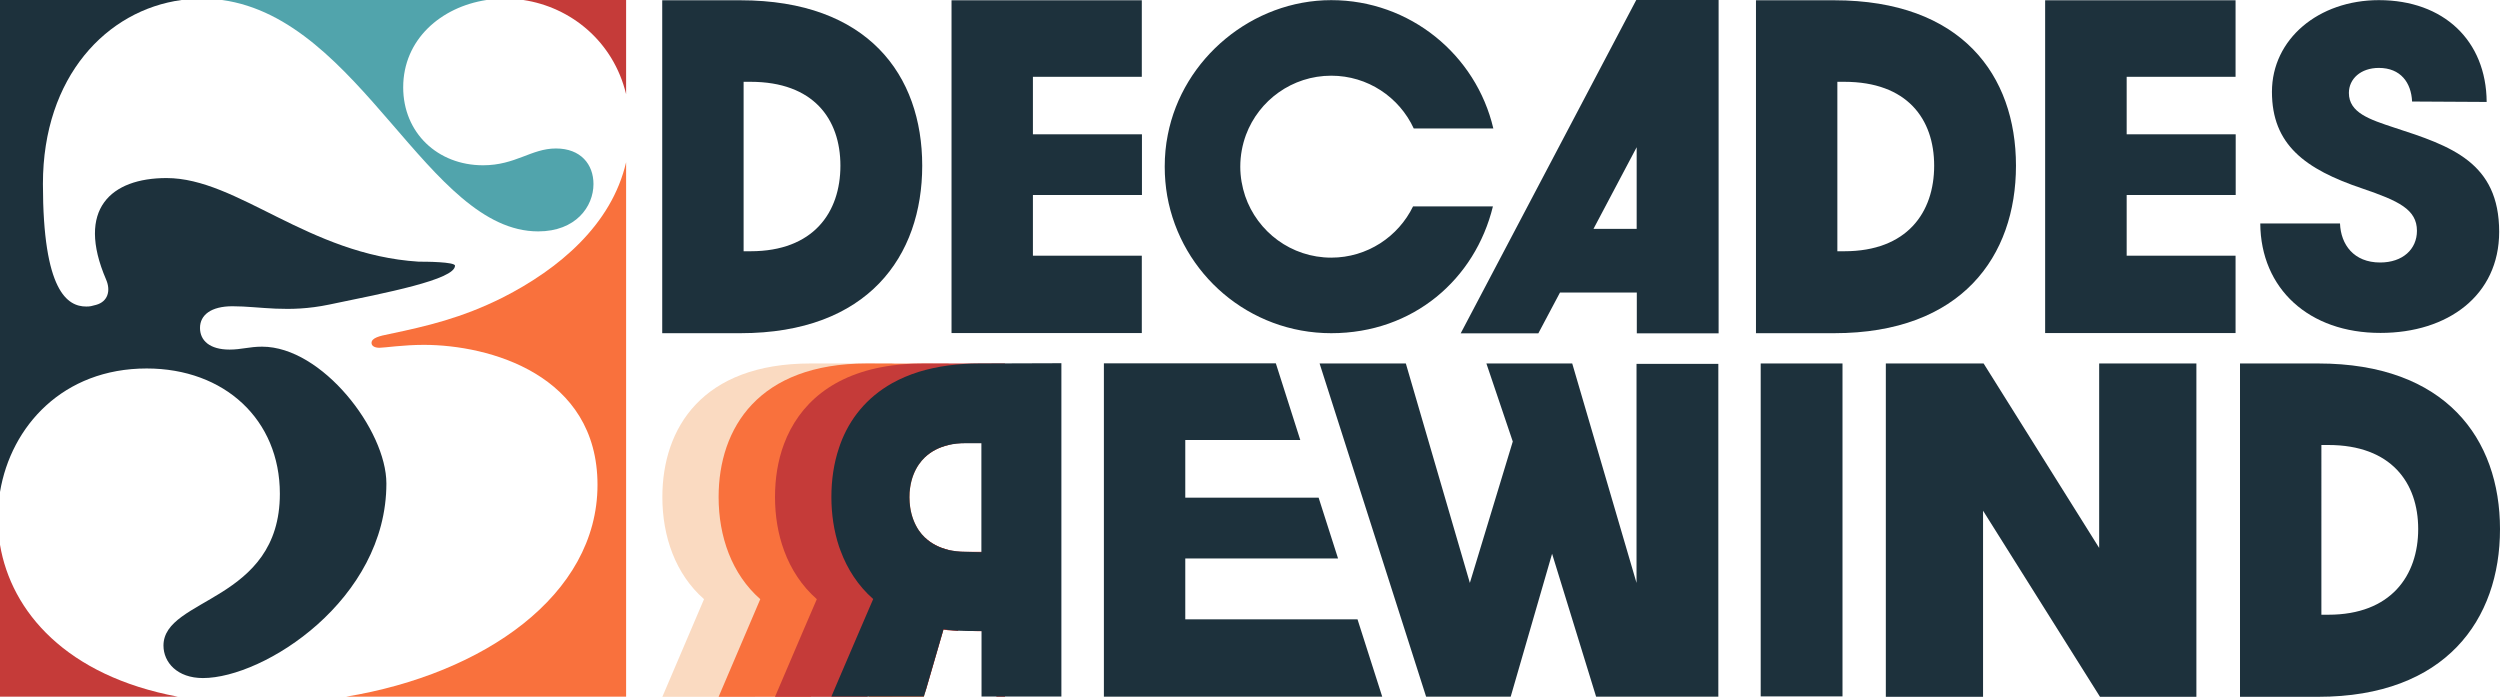
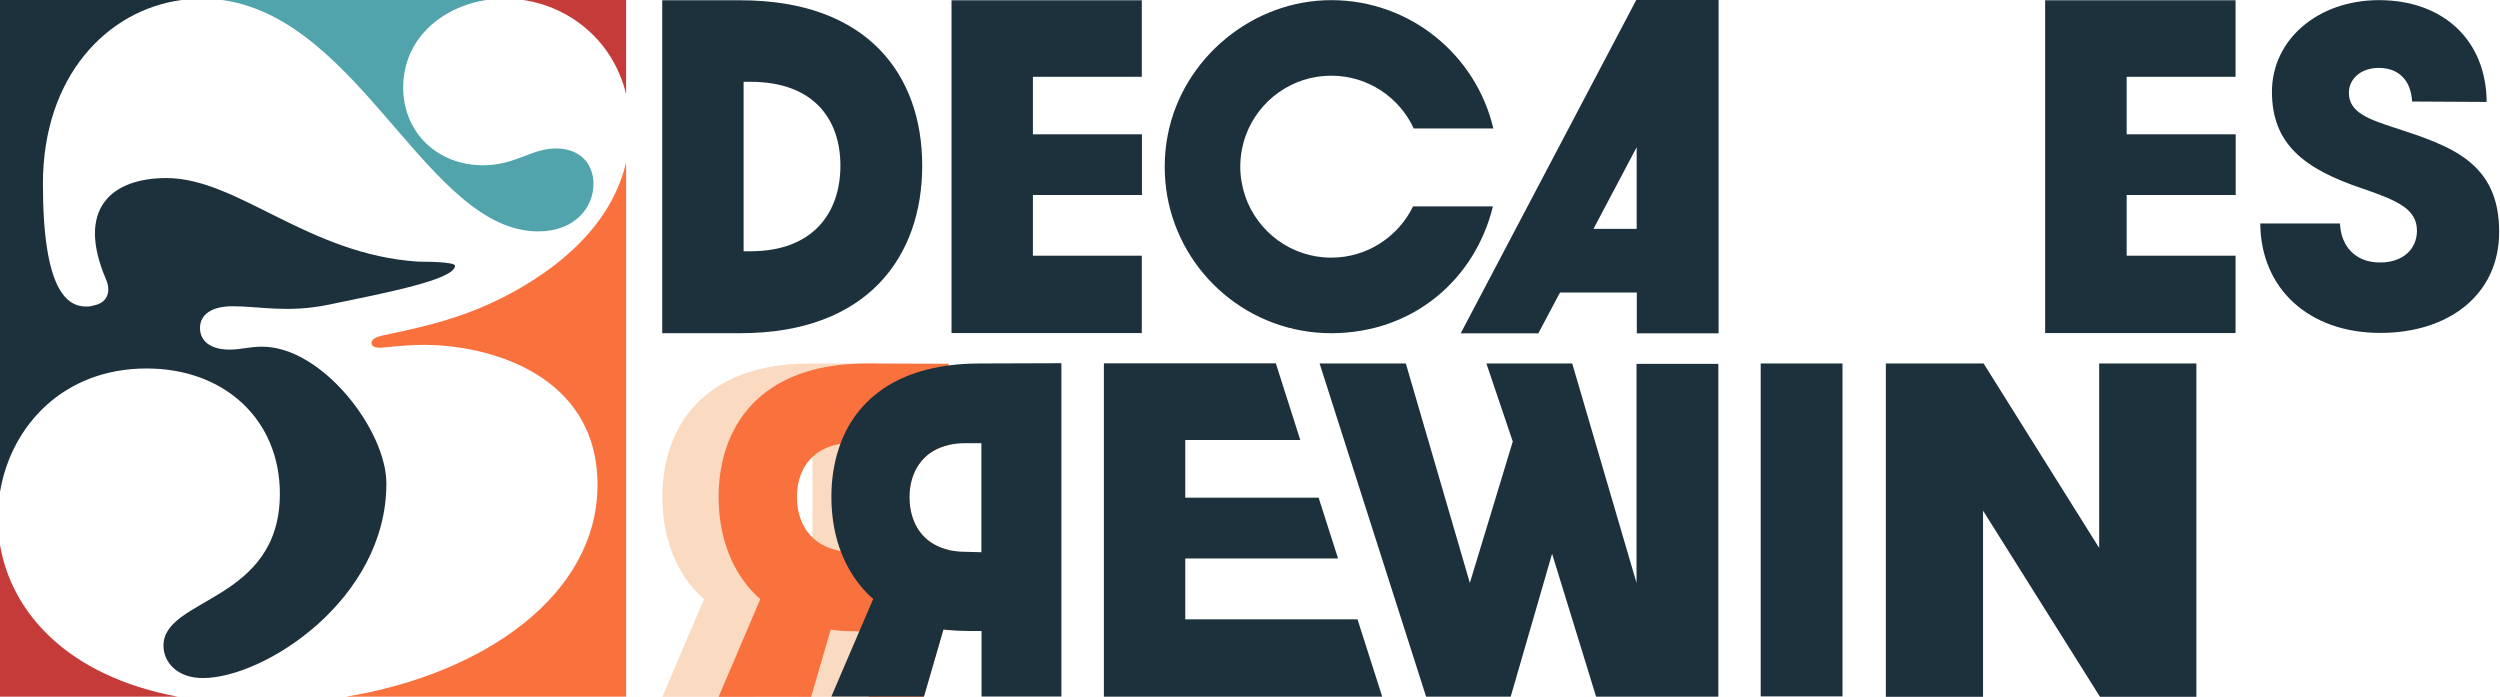
<svg xmlns="http://www.w3.org/2000/svg" version="1.1" id="Camada_1" x="0px" y="0px" viewBox="0 0 1800 501.7" style="enable-background:new 0 0 1800 501.7;" xml:space="preserve">
  <style type="text/css">
	.st0{fill:#C53B39;}
	.st1{fill:#51A4AC;}
	.st2{fill:#F9713D;}
	.st3{fill:#1D313C;}
	.st4{fill:#FADAC1;}
</style>
  <g>
    <path class="st0" d="M450.8,67.8V0h-74C410.9,5.1,441.6,29.7,450.8,67.8z" />
    <path class="st1" d="M350.3,0H159.9C260,13.8,308.2,166.6,387.5,166.6c27,0,39.8-17.8,39.8-34.1c0-14.2-9.2-25.6-27-25.6   S371.2,119,347.8,119c-32.7,0-57.5-23.4-57.5-56.1C290.3,28.4,317.5,5,350.3,0z" />
    <path class="st2" d="M362,214.2c-29.8,14.9-54.7,20.6-81.7,26.3c-7.1,1.4-12.8,2.8-12.8,6.4c0,2.1,2.1,3.5,5.7,3.5s17-2.1,32-2.1   c46.9,0,125,21.3,125,100.8s-82.1,136.2-181,152.5h201.6V116.8C440.4,161.8,402.5,193.6,362,214.2L362,214.2z" />
    <path class="st3" d="M105.6,265.3c56.1,0,95.9,36.9,95.9,90.2c0,78.1-83.8,74.6-83.8,109.3c0,12.1,9.9,23.4,28.4,23.4   c44,0,132.1-56.3,132.1-140.1c0-38.3-46.2-98.5-89.5-98.5c-9.2,0-14.9,2.1-23.4,2.1c-14.2,0-21.3-6.4-21.3-15.6s7.8-15.6,23.4-15.6   c19.9,0,39.8,5,69.6-1.2c41.1-8.5,90.6-18,90.6-28c0-2.8-21.3-2.9-26.2-2.9c-79.5-5-130.4-60.2-181.5-60.2   c-39.8,0-65.4,22.2-43.5,73.1c3.5,8.1,1.2,15.9-7.2,18.2c-3.4,0.9-4.2,1.2-7.1,1.2c-13.5,0-31.2-10.9-31.2-88.3S77,7.3,130.7,0H0   v354.2C7.9,306.8,45.4,265.3,105.6,265.3L105.6,265.3z" />
    <path class="st0" d="M0,392.2v109.4h128C47.8,486.6,8.1,440.5,0,392.2z" />
  </g>
  <g>
    <path class="st3" d="M476.8,0.2h56.3C625,0.2,664,54.2,664,119.3S625,239.9,533.1,239.9h-56.3L476.8,0.2L476.8,0.2z M540.4,180.9   c45.2,0,64.7-27.9,64.7-61.6s-19.5-60.4-64.7-60.4h-5v122H540.4z" />
-     <path class="st3" d="M1264.3,0.2h56.3c91.8,0,130.9,54,130.9,119.1s-39.1,120.6-130.9,120.6h-56.3L1264.3,0.2L1264.3,0.2z    M1327.9,180.9c45.2,0,64.7-27.9,64.7-61.6s-19.5-60.4-64.7-60.4h-5v122H1327.9z" />
    <path class="st3" d="M685.1,0.2h137v55.1h-78.4v41.4h78.5v43.7h-78.5v43.7h78.4v55.7h-137V0.2L685.1,0.2z" />
    <path class="st3" d="M1472.5,0.2h137.1v55.1h-78.4v41.4h78.5v43.7h-78.5v43.7h78.4v55.7h-137.1V0.2L1472.5,0.2z" />
    <path class="st3" d="M1627.4,160.9h57.4c0.6,15.2,9.9,28.1,28.9,28.1c16.3,0,26.5-9.6,26.5-22.8c0-15.5-13.4-21.6-39.1-30.4   c-41.7-14-65.3-31.8-65.3-69.7s33.5-66,77-66c46.7,0,77.3,29.2,77.6,73.3l-53.7-0.3c-0.6-13.5-8.2-24.2-23.9-24.2   c-13.1,0-21.6,7.9-21.6,18c0,14.3,14.9,19.1,32.7,25c40.8,13.2,75.5,25,75.5,75c0,45.8-37,72.8-85.4,72.8   C1662.4,239.8,1627.7,207.8,1627.4,160.9L1627.4,160.9z" />
    <path class="st3" d="M1178.1,0l-126.4,240h55.9l15.6-29.4h55.3V240h58.9V0L1178.1,0L1178.1,0z M1147.3,164.8l31.1-58.8v58.8H1147.3   z" />
    <g>
      <path class="st3" d="M977.4,445.9h-124v-43.8h110l-14-43.8h-96v-41.5h82.8l-17.6-55.2H794.8v240h200.4L977.4,445.9L977.4,445.9z" />
      <path class="st3" d="M1267.7,261.7v239.7h58.9V261.7H1267.7z" />
      <polygon class="st3" points="1237.2,262 1237.2,501.6 1149.2,501.6 1117.5,398.7 1087.7,501.6 1026.8,501.6 950.1,261.7     1012.2,261.7 1058.3,419.7 1089.2,317.9 1070.2,261.7 1132,261.7 1178.3,419.7 1178.3,262   " />
      <path class="st3" d="M1428.2,261.7l83.2,132.8V261.7h70v240H1512l-84.2-134v134h-70v-240L1428.2,261.7L1428.2,261.7z" />
-       <path class="st3" d="M1669.1,261.7h-56.3v240h56.3c91.8,0,130.9-55.6,130.9-120.7S1760.9,261.7,1669.1,261.7L1669.1,261.7z     M1676.4,442.6h-5V320.4h5c45.2,0,64.7,27.1,64.7,60.5S1721.6,442.6,1676.4,442.6z" />
      <g>
-         <path class="st4" d="M583.6,261.7c-77.8,0-106.7,46.3-106.7,96.2c0,28.3,9.4,55.4,30,73.5l-30,70.3h66.6l14.1-48.4     c5.4,0.9,11.4,1.2,17.7,1.2h9.7v47.2h57.5v-240L583.6,261.7L583.6,261.7z M533.2,357.9c0-20,10.8-35,31.3-38.3     c2.8-0.5,5.8-0.7,9-0.7H585v78.5h-11.4c-3.2,0-6.2-0.2-9-0.7C543.9,393.2,533.2,377.7,533.2,357.9L533.2,357.9z" />
+         <path class="st4" d="M583.6,261.7c-77.8,0-106.7,46.3-106.7,96.2c0,28.3,9.4,55.4,30,73.5l-30,70.3h66.6l14.1-48.4     c5.4,0.9,11.4,1.2,17.7,1.2v47.2h57.5v-240L583.6,261.7L583.6,261.7z M533.2,357.9c0-20,10.8-35,31.3-38.3     c2.8-0.5,5.8-0.7,9-0.7H585v78.5h-11.4c-3.2,0-6.2-0.2-9-0.7C543.9,393.2,533.2,377.7,533.2,357.9L533.2,357.9z" />
        <path class="st2" d="M624.1,261.7c-77.8,0-106.7,46.3-106.7,96.2c0,28.3,9.4,55.4,30,73.5l-30,70.3H584l1-3.3l13.1-45.1     c5.4,0.9,11.4,1.2,17.7,1.2h9.7v47.2h39.6l1-3.3l13.1-45.1c1.2,0.2,2.5,0.4,3.8,0.5v-57.8c-6.9-1.7-12.6-4.7-17-8.9     c-1.7-1.6-3.2-3.4-4.5-5.3c-3.2-4.8-5.3-10.5-6.2-16.7c-0.3-2.3-0.5-4.6-0.5-7s0.1-4.8,0.5-7.1c0.9-6.2,3-11.8,6.2-16.5     c1.3-1.9,2.8-3.7,4.5-5.3c4.4-4.2,10.1-7.2,17-8.8v-58.5L624.1,261.7L624.1,261.7z M585,387c-7.4-7.1-11.2-17.3-11.2-29.1     s3.8-22,11.2-28.9c5.1-4.8,11.8-8.1,20.1-9.4c2.8-0.5,5.8-0.7,9-0.7h11.4v78.5h-11.4c-3.2,0-6.2-0.2-9-0.7     C596.8,395.2,590,391.9,585,387L585,387z" />
-         <path class="st0" d="M664.7,261.7c-7.9,0-15.3,0.5-22.2,1.4c-43,5.7-67.3,28.1-78,56.5c-4.5,12-6.5,25-6.5,38.3     s2.1,26.6,6.6,38.7c4.9,13.3,12.7,25.3,23.5,34.8l-9.9,23L558,501.7h66.6l1-3.3l13.1-45.1c1.2,0.2,2.5,0.4,3.9,0.5     c4.4,0.5,9,0.7,13.9,0.7h9.7v43.9l13.1-45.1c1.2,0.2,2.5,0.4,3.8,0.5c2.1,0.2,4.3,0.4,6.6,0.5l0.3-1c5.1,0.8,10.8,1.2,16.7,1.2     h10.7v47.2h6.2v-240L664.7,261.7L664.7,261.7z M717.4,397.3h-22.2c-4.4,0-8.5-0.5-12.2-1.3c-6.9-1.7-12.6-4.7-17-8.9v10.3h-11.5     c-4.4,0-8.4-0.5-12.1-1.4c-6.9-1.6-12.6-4.7-17-8.9c-7.4-7.1-11.2-17.3-11.2-29.1s3.8-22,11.2-28.9c4.4-4.2,10.1-7.2,17-8.8     c3.7-0.9,7.8-1.3,12.1-1.3h11.5v10.1c4.4-4.2,10.1-7.2,17-8.8c3.7-0.9,7.8-1.3,12.2-1.3h22.2V397.3L717.4,397.3z" />
        <path class="st3" d="M705.3,261.7c-7.9,0-15.3,0.5-22.2,1.4c-7.8,1-14.9,2.6-21.5,4.6c-7,2.2-13.3,4.9-19.1,8.1     c-18.7,10.5-30.8,25.9-37.4,43.7c-0.4,1-0.7,1.9-1,2.9c-3.8,11.2-5.5,23.2-5.5,35.5s1.8,24.4,5.5,35.6c0.3,1,0.7,2,1.1,3     c4.9,13.3,12.7,25.3,23.5,34.8l-9.9,23l-14.7,34.3l-5.5,12.9h66.6l1-3.3l13.1-45.1c1.2,0.2,2.5,0.4,3.8,0.5     c2.1,0.2,4.3,0.4,6.6,0.5c2.4,0.1,4.8,0.2,7.3,0.2h9.7v47.2h57.5v-240L705.3,261.7L705.3,261.7z M695.2,397.3     c-4.4,0-8.5-0.5-12.2-1.3c-6.9-1.7-12.6-4.7-17-8.9c-1.7-1.6-3.2-3.4-4.5-5.3c-3.2-4.8-5.3-10.5-6.2-16.7c-0.3-2.3-0.5-4.6-0.5-7     s0.1-4.8,0.5-7.1c0.9-6.2,3-11.8,6.2-16.5c1.3-1.9,2.8-3.7,4.5-5.3c4.4-4.2,10.1-7.2,17-8.8c3.7-0.9,7.8-1.3,12.2-1.3h11.4v78.5     L695.2,397.3L695.2,397.3z" />
      </g>
    </g>
    <path class="st3" d="M1017.4,148.6c-10.6,21.8-33,36.9-58.9,36.9c-28.8,0-53.2-18.6-62-44.4c-2.2-6.6-3.5-13.7-3.5-21.1   c0-8.1,1.5-15.8,4.1-22.9c9.3-24.9,33.3-42.6,61.4-42.6c26.3,0,49,15.5,59.4,38h57.3c-12.4-53-60-92.4-116.7-92.4   s-107,41.8-117.7,97c-1.5,7.4-2.2,15.1-2.2,22.9c0,7.2,0.6,14.2,1.8,21.1c10,56.2,59,98.8,118.1,98.8s103.6-38.9,116.4-91.3   L1017.4,148.6L1017.4,148.6z" />
  </g>
</svg>